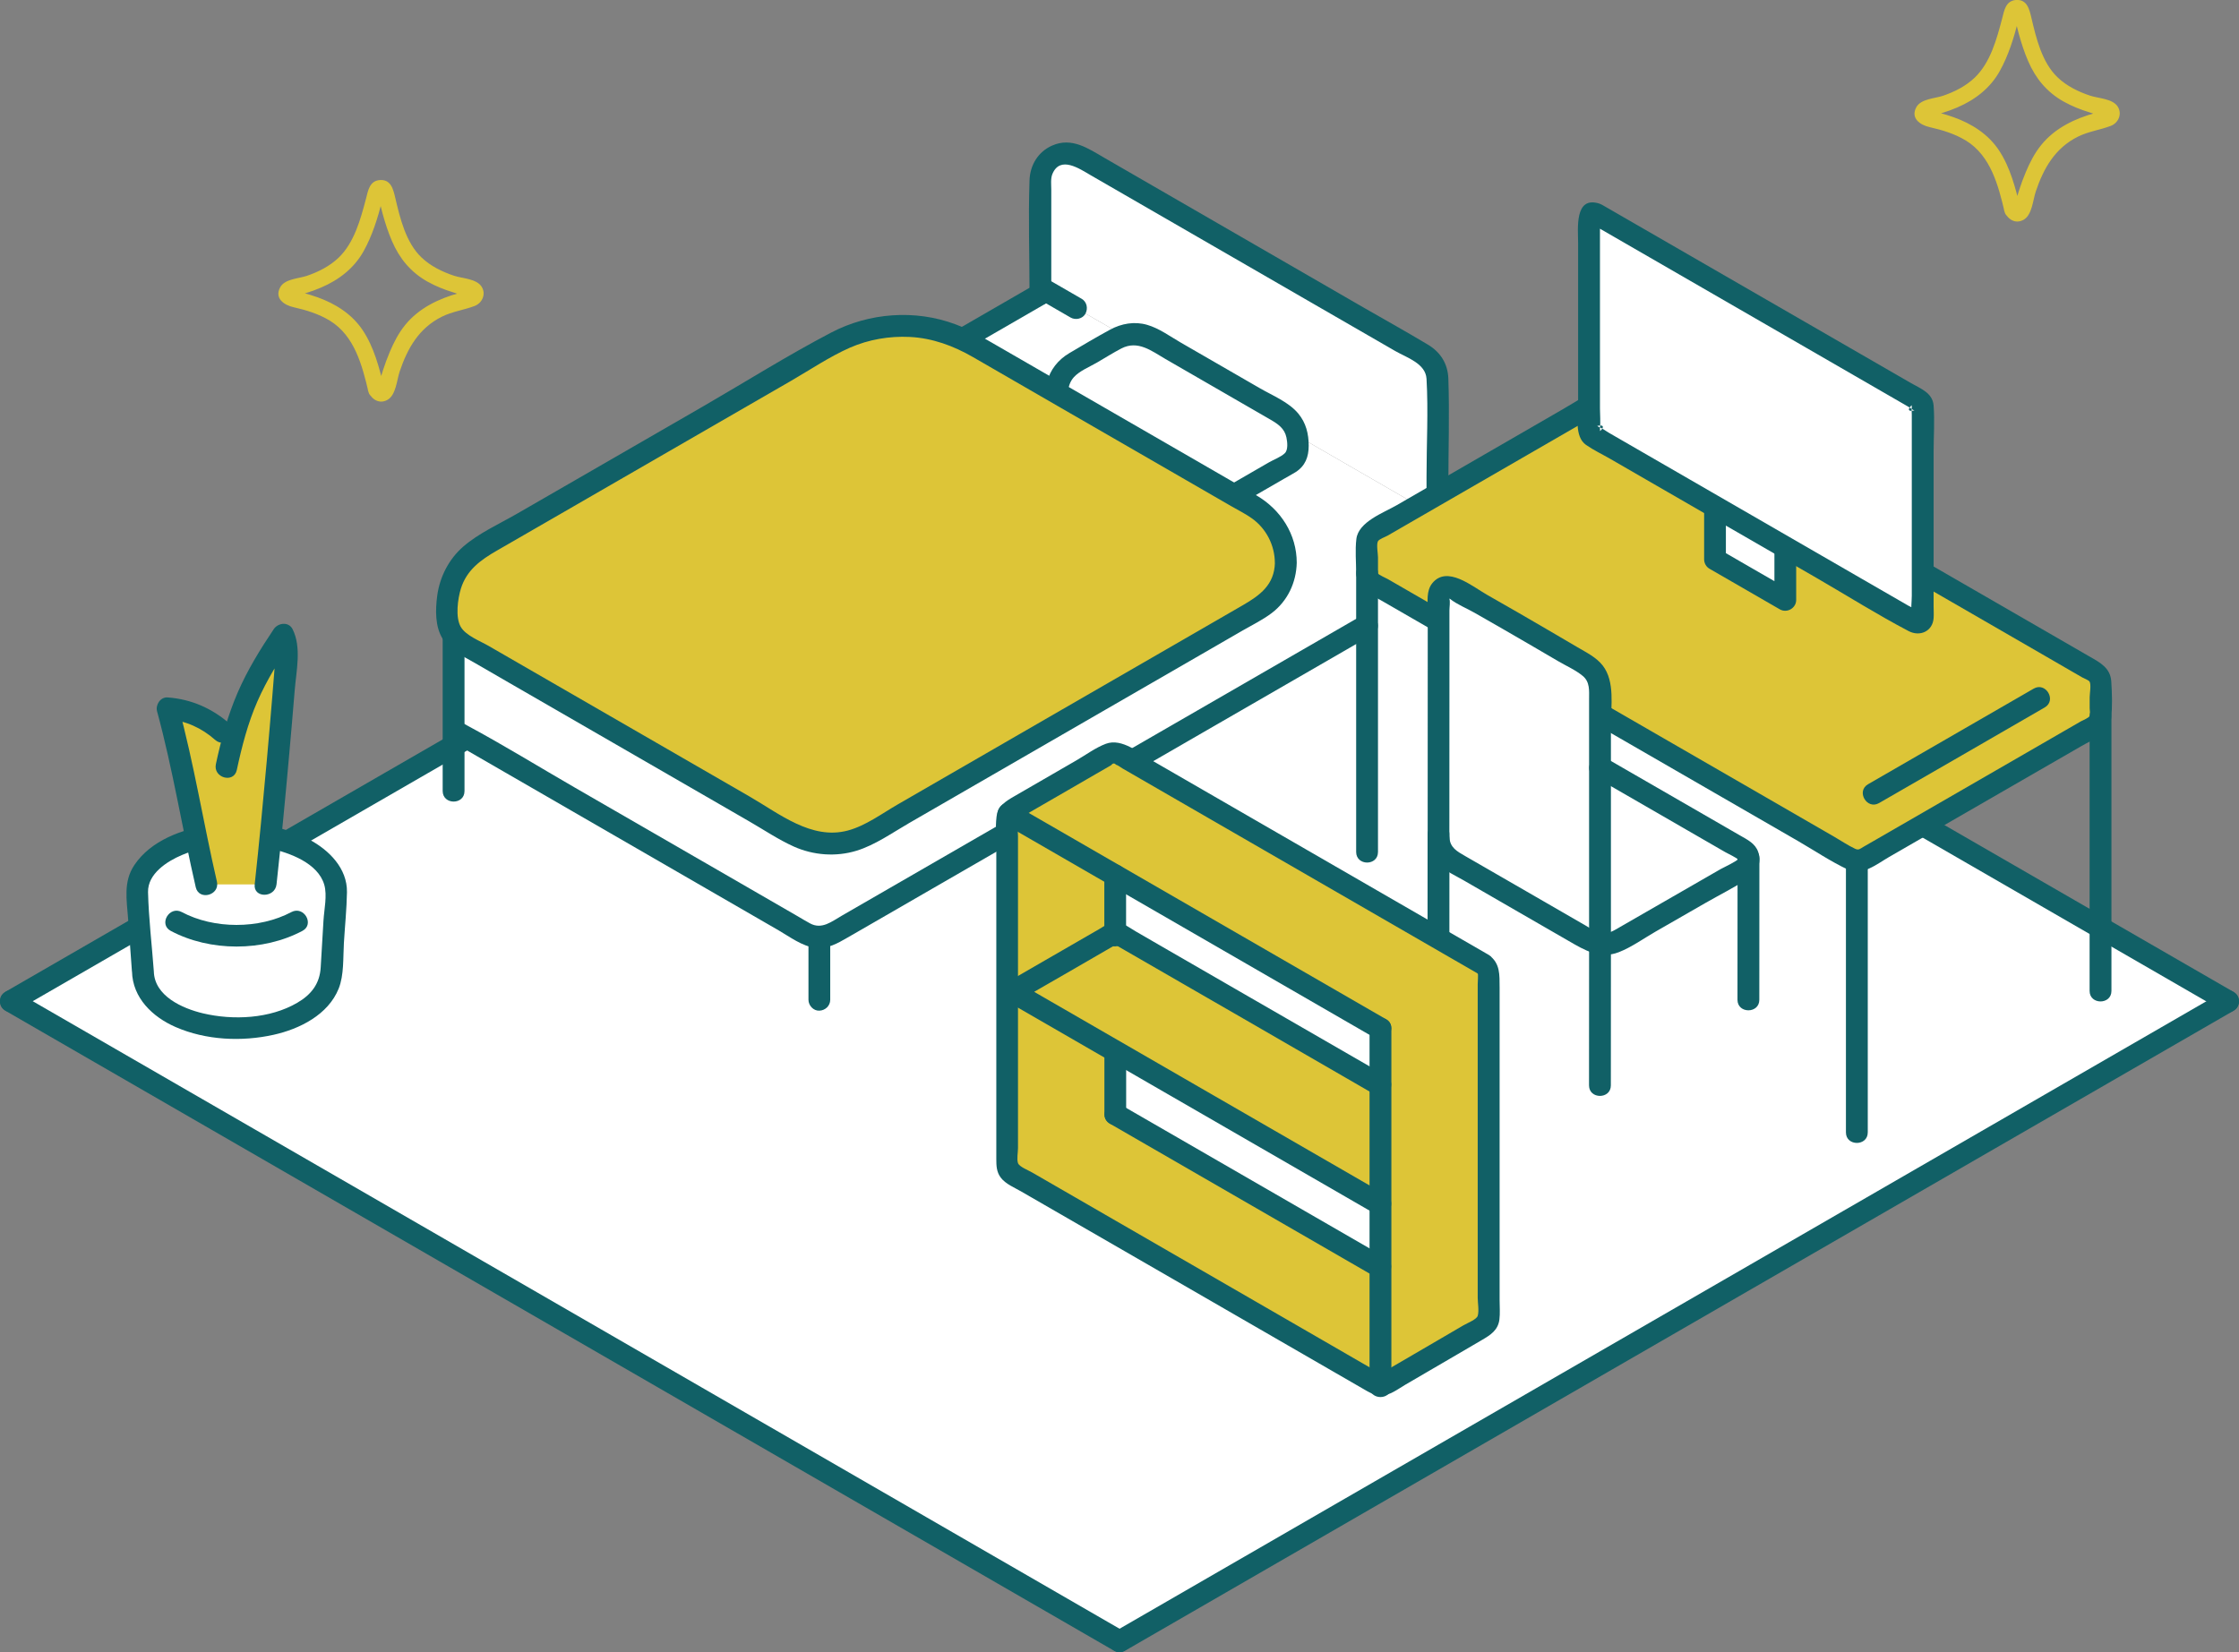
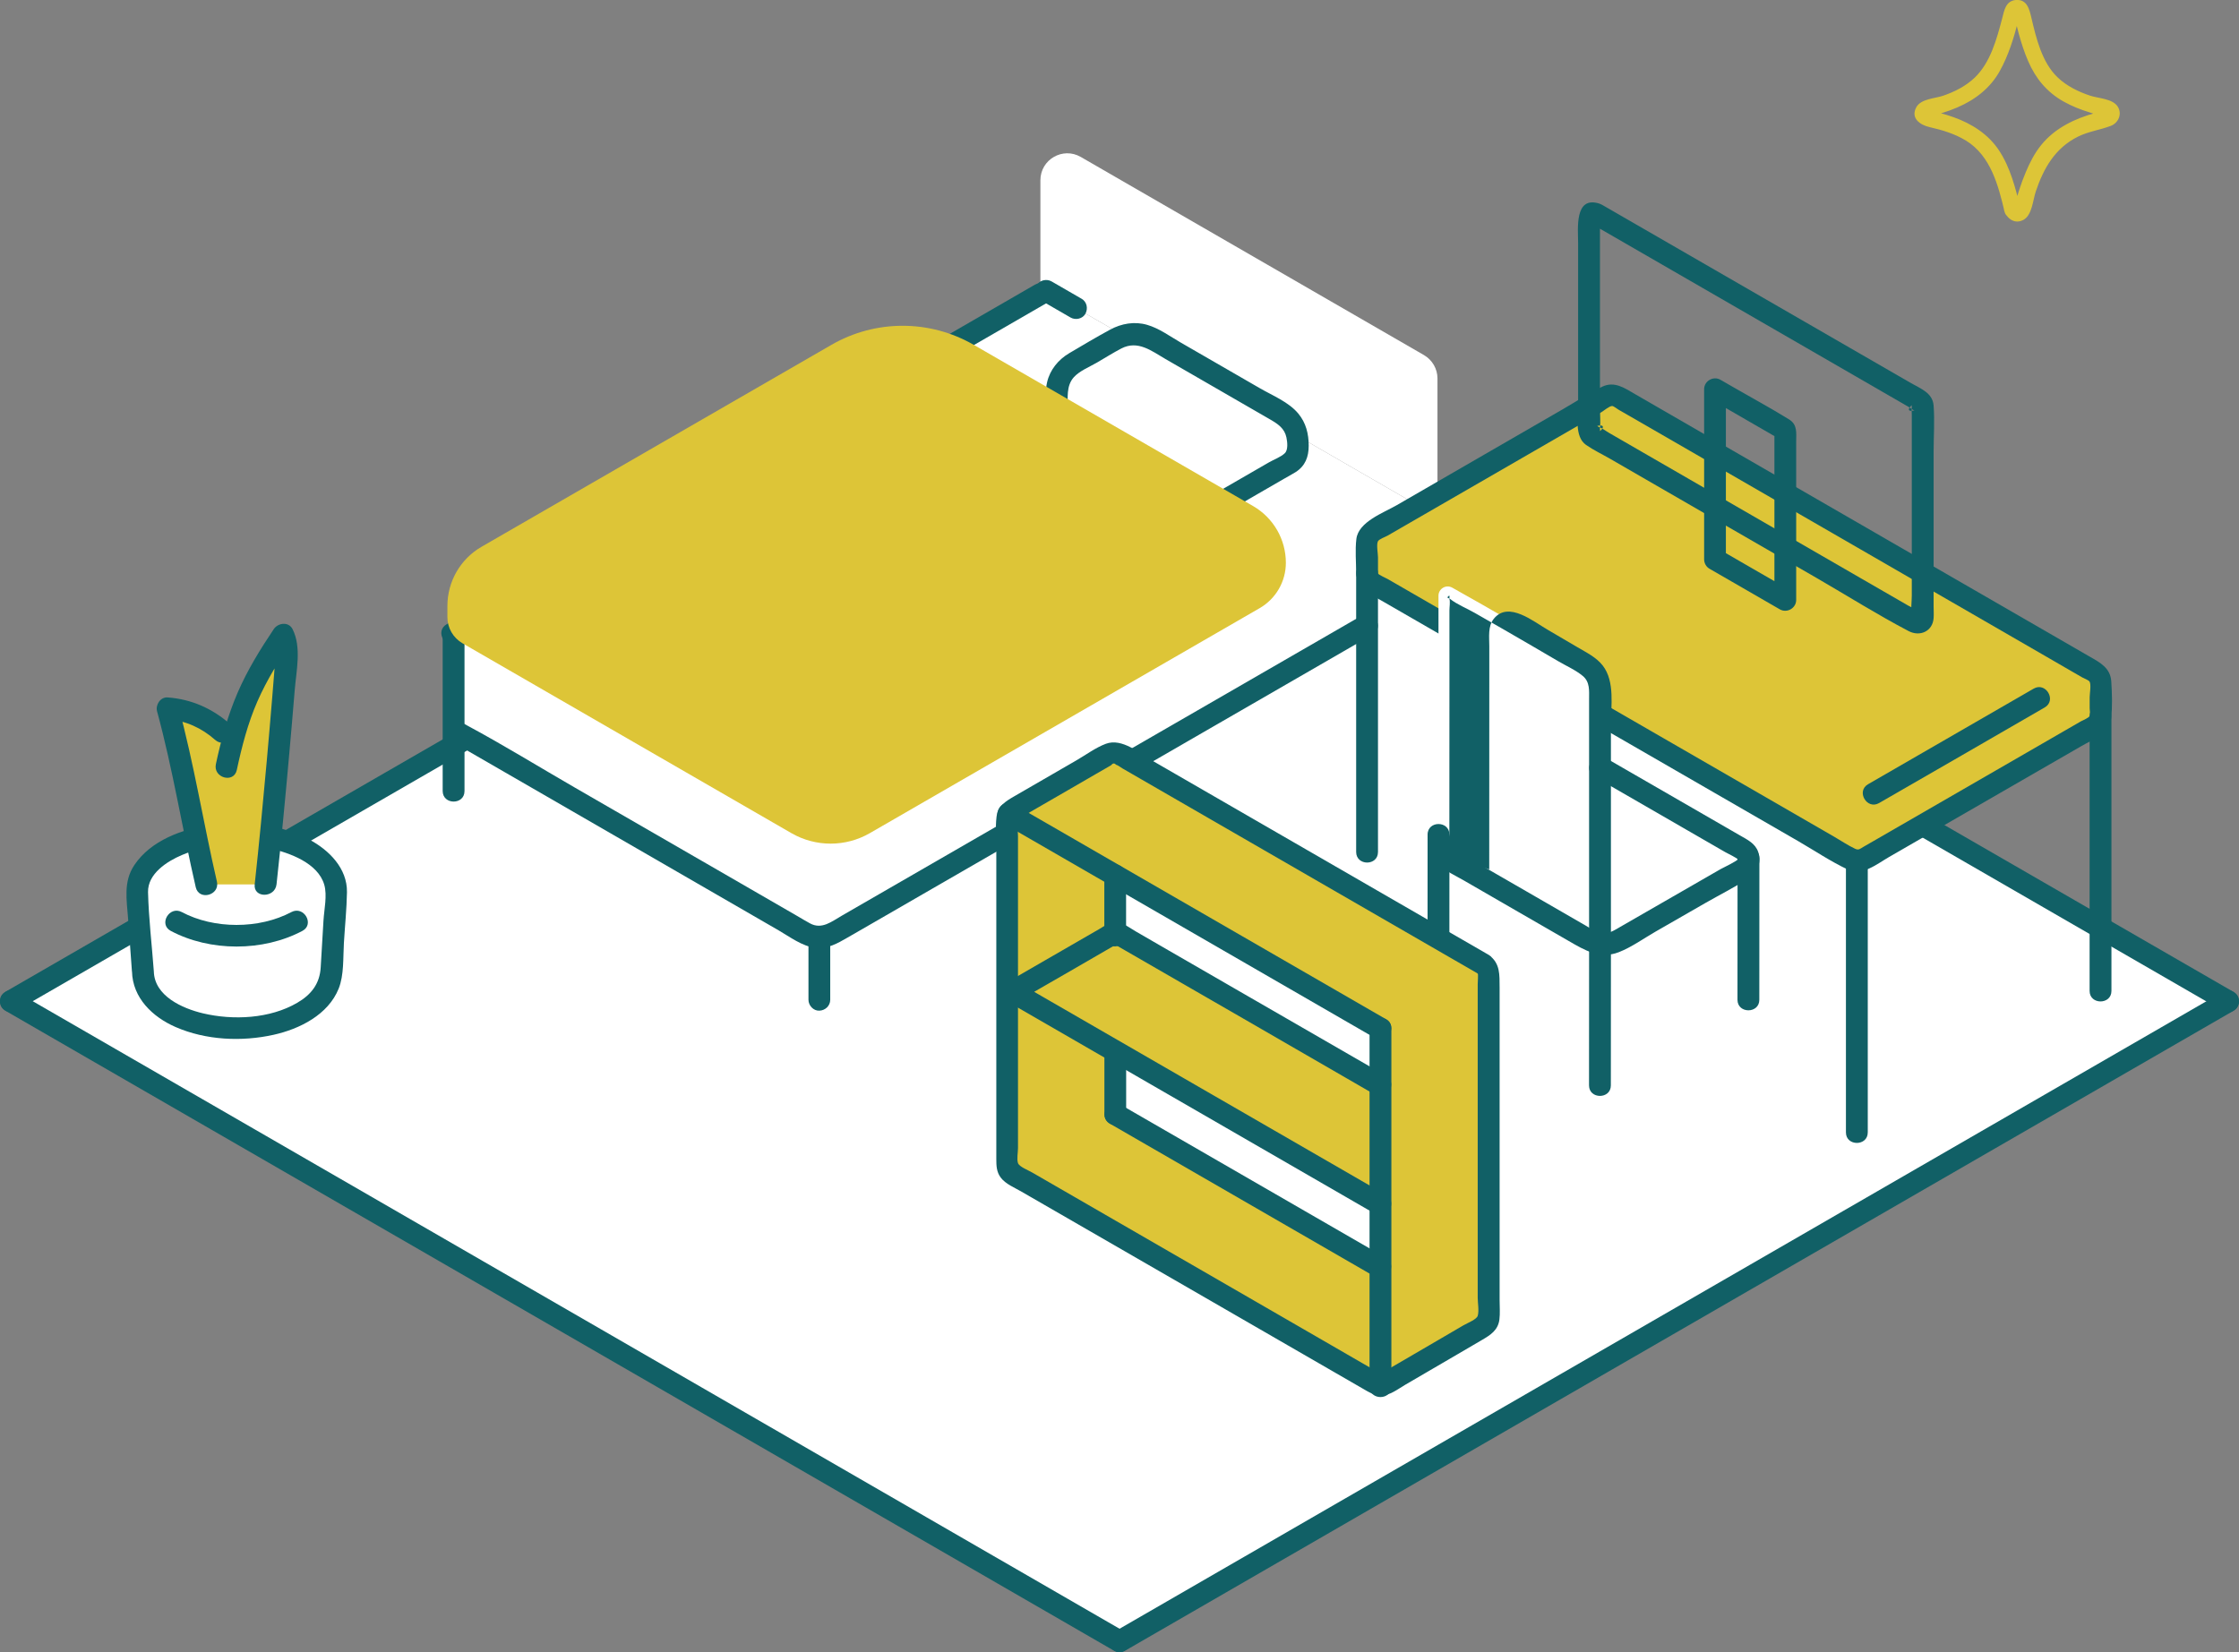
<svg xmlns="http://www.w3.org/2000/svg" version="1.1" id="レイヤー_1" x="0px" y="0px" viewBox="0 0 312.78 230.88" style="enable-background:new 0 0 312.78 230.88;" xml:space="preserve">
  <rect x="0" y="0" width="312.78" height="230.88" fill="#808080" stroke="none" />
  <style type="text/css">
	.st0{fill:#FFFFFF;}
	.st1{fill:#116066;}
	.st2{fill:#DDC537;}
</style>
  <g>
    <g id="group_00000029736028518728674020000014276272645719469970_">
      <g>
        <path class="st0" d="M311.27,139.91c-47.3-27.31-99.64-57.52-154.89-89.4C101.15,82.39,48.8,112.6,1.51,139.91     c48.34,27.91,108.43,62.6,154.88,89.44C202.85,202.51,263,167.79,311.27,139.91z" />
      </g>
      <path class="st1" d="M157.16,230.66c19.74-11.4,39.49-22.81,59.23-34.21c20.81-12.02,41.62-24.03,62.43-36.05    c11.07-6.39,22.15-12.79,33.22-19.18c1.7-0.98,0.16-3.61-1.54-2.63c-20.17,11.65-40.35,23.3-60.52,34.95    c-20.69,11.95-41.38,23.89-62.07,35.84c-10.76,6.22-21.53,12.43-32.29,18.65C153.92,229.01,155.46,231.64,157.16,230.66    L157.16,230.66z" />
      <path class="st1" d="M155.61,51.83c21.08,12.16,42.16,24.33,63.24,36.5c19.94,11.51,39.88,23.02,59.82,34.53    c10.61,6.12,21.22,12.25,31.83,18.38c1.7,0.98,3.24-1.65,1.54-2.63c-19.19-11.08-38.38-22.16-57.57-33.23    C234,93.55,213.53,81.73,193.06,69.92c-11.97-6.91-23.94-13.81-35.91-20.72C155.45,48.21,153.91,50.84,155.61,51.83L155.61,51.83z    " />
      <path class="st1" d="M0.74,141.22c20.18,11.65,40.37,23.31,60.55,34.96c20.68,11.94,41.37,23.89,62.05,35.83    c10.76,6.21,21.52,12.43,32.28,18.64c1.7,0.98,3.24-1.65,1.54-2.63c-19.74-11.4-39.47-22.8-59.21-34.2    c-20.81-12.02-41.62-24.03-62.42-36.05c-11.08-6.4-22.17-12.8-33.25-19.2C0.58,137.61-0.96,140.24,0.74,141.22L0.74,141.22z" />
      <path class="st1" d="M2.28,141.22c19.19-11.08,38.37-22.15,57.56-33.23c20.47-11.82,40.94-23.63,61.41-35.45    c11.97-6.91,23.94-13.82,35.9-20.72c1.7-0.98,0.17-3.61-1.54-2.63c-21.08,12.17-42.15,24.33-63.23,36.5    C72.44,97.2,52.5,108.71,32.56,120.22c-10.61,6.12-21.22,12.25-31.82,18.37C-0.96,139.57,0.57,142.21,2.28,141.22L2.28,141.22z" />
      <g>
        <path class="st0" d="M146.14,40.63c18.22,10.52,36.44,21.05,54.67,31.57l0-19.32c0-1.34-0.72-2.58-1.88-3.26     c-15.98-9.23-31.97-18.46-47.95-27.69c-2.51-1.45-5.64,0.36-5.64,3.26v15.91L146.14,40.63z" />
      </g>
      <g>
        <path class="st0" d="M63.15,101.89L63.15,101.89V88.54l82.99-47.91c18.22,10.52,36.44,21.05,54.67,31.57c0,3.14,0,6.37,0,9.47     c-21.66,12.51-65.09,37.58-86.34,49.85C97.36,121.64,80.26,111.76,63.15,101.89z" />
      </g>
-       <path class="st1" d="M146.86,41.09c0-4.86,0-9.73,0-14.59c0-0.68-0.11-1.53,0.15-2.17c1.08-2.64,3.81-0.74,5.35,0.15    c5.62,3.24,11.23,6.49,16.85,9.73c5.76,3.33,11.52,6.65,17.28,9.98c2.81,1.62,5.62,3.24,8.42,4.86c1.62,0.93,4.24,1.73,4.37,3.88    c0.26,4.54,0,9.16,0,13.7c0,5.01,0,10.01,0,15.02c0,1.96,3.05,1.96,3.05,0c0-4.59,0-9.18,0-13.77c0-4.97,0.17-9.98,0-14.95    c-0.07-2.08-1.07-3.7-2.85-4.77c-2.92-1.75-5.9-3.41-8.86-5.11c-6.05-3.49-12.1-6.99-18.14-10.48    c-6.05-3.49-12.1-6.98-18.14-10.48c-2.34-1.35-4.6-2.96-7.36-1.75c-1.96,0.86-3.09,2.74-3.16,4.85c-0.18,5.28,0,10.6,0,15.89    C143.81,43.05,146.86,43.06,146.86,41.09L146.86,41.09z" />
      <path class="st1" d="M144.57,39.78c-10.31,5.95-20.62,11.91-30.93,17.86c-11.73,6.77-23.46,13.55-35.2,20.32    c-5.35,3.09-10.7,6.18-16.05,9.27c-1.7,0.98-0.17,3.61,1.54,2.63C74.23,83.9,84.54,77.95,94.85,72    c11.73-6.77,23.46-13.55,35.2-20.32c5.35-3.09,10.7-6.18,16.05-9.27C147.8,41.43,146.27,38.79,144.57,39.78L144.57,39.78z" />
      <path class="st1" d="M145.37,41.95c1.4,0.81,2.8,1.61,4.19,2.42c0.69,0.4,1.7,0.18,2.08-0.55c0.38-0.73,0.19-1.66-0.55-2.08    c-1.4-0.81-2.8-1.61-4.19-2.42c-0.69-0.4-1.7-0.18-2.08,0.55C144.44,40.59,144.63,41.52,145.37,41.95L145.37,41.95z" />
      <g>
        <path class="st0" d="M180.27,58.49c-7.52-4.34-17.41-10.05-20.77-11.99c-0.64-0.37-1.43-0.37-2.08,0l-8.72,5.04     c-0.65,0.38-1.05,1.07-1.05,1.82v1.53l24.76,14.3l7.84-4.53c0.65-0.38,1.05-1.07,1.05-1.82v-2.54     C181.31,59.54,180.92,58.86,180.27,58.49z" />
      </g>
      <path class="st1" d="M149.17,57.1c0-1.49-0.24-3.16,0.82-4.37c0.8-0.9,2.2-1.46,3.22-2.05c1.14-0.66,2.27-1.38,3.44-1.99    c2.31-1.19,4.21,0.34,6.17,1.48c4.88,2.82,9.77,5.64,14.65,8.46c1.05,0.61,1.98,1.23,2.24,2.5c0.13,0.63,0.26,1.73-0.23,2.2    c-0.56,0.54-1.55,0.89-2.22,1.28c-2.52,1.45-5.03,2.9-7.55,4.36c0.51,0,1.02,0,1.54,0c-7.61-4.4-15.23-8.79-22.84-13.19    c-1.7-0.98-3.24,1.65-1.54,2.63c6.56,3.79,13.12,7.57,19.68,11.36c1.31,0.75,3.24,2.51,4.78,1.78c0.61-0.29,1.2-0.69,1.78-1.03    c2.07-1.2,4.14-2.39,6.21-3.59c0.55-0.32,1.13-0.62,1.67-0.96c1.35-0.86,1.83-2.13,1.83-3.68c0-1.67-0.37-3.2-1.46-4.51    c-1.33-1.6-3.57-2.5-5.34-3.52c-3.69-2.13-7.38-4.26-11.07-6.39c-1.49-0.86-3.03-2-4.7-2.48c-1.76-0.51-3.58-0.19-5.17,0.67    c-1.93,1.05-3.82,2.17-5.71,3.29c-1.52,0.9-2.68,2.3-3.09,4.04c-0.28,1.19-0.18,2.47-0.18,3.68    C146.13,59.06,149.17,59.07,149.17,57.1z" />
      <path class="st1" d="M63.5,103.85c4.31,2.49,8.62,4.97,12.92,7.46c7.85,4.54,15.71,9.07,23.56,13.61c2.94,1.7,5.87,3.39,8.81,5.09    c1.53,0.89,3.28,2.21,5.08,2.42c1.74,0.2,3.1-0.6,4.54-1.43c1.27-0.73,2.53-1.46,3.8-2.19c2.71-1.56,5.41-3.12,8.12-4.69    c6.25-3.61,12.5-7.22,18.75-10.82c12.84-7.41,25.68-14.83,38.52-22.24c1.38-0.8,2.77-1.6,4.15-2.4c1.7-0.98,0.17-3.61-1.54-2.63    c-12.37,7.14-24.74,14.29-37.12,21.43c-11.82,6.82-23.64,13.65-35.46,20.47c-1.45,0.83-2.82,2-4.48,1.09    c-0.61-0.33-1.2-0.69-1.8-1.04c-2.61-1.51-5.21-3.01-7.82-4.52c-7.74-4.47-15.47-8.93-23.21-13.4c-5.01-2.89-9.96-5.95-15.06-8.69    c-0.08-0.04-0.16-0.09-0.24-0.14C63.33,100.23,61.8,102.87,63.5,103.85L63.5,103.85z" />
      <path class="st1" d="M115.98,139.7c0-2.22,0-4.44,0-6.65c0-0.31,0-0.63,0-0.94c0-0.8-0.7-1.56-1.52-1.52    c-0.83,0.04-1.52,0.67-1.52,1.52c0,2.22,0,4.44,0,6.65c0,0.31,0,0.63,0,0.94c0,0.8,0.7,1.56,1.52,1.52    C115.28,141.19,115.98,140.55,115.98,139.7L115.98,139.7z" />
      <path class="st1" d="M64.89,110.53c0-6.29,0-12.59,0-18.88c0-0.89,0-1.78,0-2.67c0-1.96-3.05-1.96-3.05,0c0,6.29,0,12.59,0,18.88    c0,0.89,0,1.78,0,2.67C61.85,112.49,64.89,112.5,64.89,110.53L64.89,110.53z" />
      <g id="_x3C_パス_x3E__00000048468297899183597920000007526776816727832250_">
        <path class="st2" d="M179.63,78.64L179.63,78.64c0-3.27-1.74-6.29-4.58-7.93l-39.01-22.52c-6.16-3.56-13.74-3.56-19.9,0     C99.66,57.7,81.64,68.11,67.27,76.4c-2.96,1.71-4.77,4.86-4.77,8.28v1.55c0,1.51,0.8,2.89,2.1,3.65     c7.89,4.56,31.95,18.44,45.95,26.53c3.4,1.96,7.57,1.96,10.97,0c14.51-8.38,35.3-20.38,54.46-31.44     C178.24,83.66,179.63,81.25,179.63,78.64z" />
      </g>
-       <path class="st1" d="M181.15,78.64c0-3.99-2.24-7.44-5.63-9.42c-1.43-0.83-2.86-1.65-4.29-2.48c-5.8-3.35-11.59-6.69-17.39-10.04    c-5.05-2.91-10.1-5.83-15.14-8.74c-1.7-0.98-3.38-1.96-5.24-2.65c-5.63-2.1-12.04-1.62-17.35,1.16    c-6.08,3.18-11.94,6.87-17.87,10.3c-5.92,3.42-11.84,6.84-17.76,10.25c-2.76,1.59-5.52,3.19-8.29,4.78    c-2.48,1.43-5.3,2.69-7.47,4.57c-2.01,1.74-3.29,4.24-3.64,6.86c-0.26,1.94-0.32,4.32,0.76,6.02c1.04,1.63,2.87,2.44,4.49,3.38    c1.61,0.93,3.23,1.86,4.84,2.8c4.19,2.42,8.37,4.83,12.56,7.25c4.72,2.72,9.43,5.45,14.15,8.17c2.26,1.3,4.51,2.6,6.77,3.91    c2.05,1.18,4.09,2.56,6.25,3.53c2.73,1.22,5.88,1.46,8.75,0.58c2.61-0.8,4.98-2.5,7.34-3.86c5.26-3.04,10.53-6.08,15.79-9.12    c5.84-3.37,11.67-6.74,17.51-10.11c2.96-1.71,5.91-3.41,8.87-5.12c1.47-0.85,2.94-1.7,4.41-2.55c1.37-0.79,2.84-1.5,4.1-2.46    C179.88,83.97,181.08,81.4,181.15,78.64c0.05-1.96-3-1.96-3.05,0c-0.08,3.06-2.05,4.52-4.49,5.93c-2.81,1.62-5.62,3.24-8.43,4.87    c-5.6,3.23-11.21,6.47-16.81,9.7c-5.26,3.04-10.53,6.08-15.79,9.12c-2.38,1.38-4.77,2.75-7.15,4.13c-2.22,1.28-4.51,3-7,3.66    c-5.07,1.35-9.56-2.36-13.71-4.75c-4.37-2.52-8.74-5.05-13.11-7.57c-7.79-4.5-15.58-8.99-23.37-13.49    c-1.2-0.69-3.17-1.43-3.88-2.66c-0.77-1.35-0.41-3.93,0.02-5.32c0.81-2.62,2.77-4.02,5.04-5.33c2.54-1.47,5.09-2.94,7.63-4.4    c11.15-6.44,22.31-12.88,33.46-19.32c2.7-1.56,5.38-3.38,8.24-4.64c2.62-1.14,5.49-1.63,8.34-1.49c3.18,0.16,6.1,1.24,8.84,2.82    c4.12,2.38,8.24,4.76,12.36,7.14c5.81,3.35,11.62,6.71,17.43,10.06c2.08,1.2,4.17,2.41,6.25,3.61c0.97,0.56,2.02,1.08,2.93,1.73    c1.99,1.42,3.19,3.77,3.19,6.21C178.11,80.6,181.15,80.6,181.15,78.64z" />
      <g id="_x3C_パス_x3E__00000144295508520326625070000006968493383152433820_">
        <path class="st2" d="M190.98,80.12v-4.5c0-0.54,0.29-1.05,0.76-1.32l32.71-18.89c0.47-0.27,1.05-0.27,1.52,0     c6.97,4.02,59.73,34.49,66.7,38.52c0.47,0.27,0.76,0.77,0.76,1.32v4.83c0,0.54-0.29,1.04-0.76,1.32     c-4.5,2.6-27.65,15.96-32.42,18.72c-0.47,0.27-1.04,0.27-1.51,0c-6.73-3.88-56.36-32.53-67-38.68     C191.27,81.17,190.98,80.67,190.98,80.12z" />
      </g>
      <path class="st1" d="M257.87,120.32c0,10.64,0,21.27,0,31.91c0,2,0,4,0,6c0,1.96,3.05,1.96,3.05,0c0-10.64,0-21.27,0-31.91    c0-2,0-4,0-6C260.91,118.36,257.87,118.36,257.87,120.32L257.87,120.32z" />
      <path class="st1" d="M291.91,100.09c0,11.16,0,22.33,0,33.49c0,1.63,0,3.25,0,4.88c0,1.96,3.05,1.96,3.05,0    c0-9.85,0-19.69,0-29.54c0-2.94,0-5.89,0-8.83C294.95,98.13,291.91,98.12,291.91,100.09L291.91,100.09z" />
      <path class="st1" d="M262.5,112.21c7.72-4.44,15.43-8.9,23.14-13.36c1.7-0.98,0.16-3.61-1.54-2.63    c-7.71,4.45-15.42,8.91-23.14,13.36C259.26,110.56,260.8,113.19,262.5,112.21L262.5,112.21z" />
      <path class="st1" d="M192.5,80.12c0-0.75,0-1.5,0-2.25c0-0.5-0.25-1.81,0-2.25c0.17-0.3,1.04-0.6,1.33-0.77    c2.93-1.69,5.87-3.39,8.8-5.08c7.02-4.06,14.05-8.11,21.07-12.17c0.33-0.19,1.12-0.87,1.51-0.87c0.21,0,0.7,0.41,0.9,0.52    c0.45,0.26,0.89,0.52,1.34,0.77c2.86,1.65,5.72,3.3,8.58,4.95c8.61,4.97,17.21,9.94,25.82,14.91c7.96,4.6,15.92,9.2,23.89,13.8    c1.27,0.73,2.53,1.46,3.8,2.2c0.46,0.26,0.91,0.53,1.37,0.79c0.22,0.13,0.86,0.35,1,0.58c0.24,0.41,0.01,1.69,0.01,2.17    c0,0.52,0,1.04,0,1.56c0,0.23,0.11,0.86,0,1.06c-0.16,0.3-0.93,0.58-1.24,0.76c-0.75,0.43-1.5,0.86-2.25,1.3    c-8.68,5.01-17.36,10.03-26.05,15.04c-0.68,0.39-1.37,0.79-2.05,1.18c-0.53,0.31-0.68,0.52-1.21,0.26    c-0.98-0.46-1.91-1.1-2.85-1.64c-3.2-1.85-6.4-3.69-9.59-5.54c-9.11-5.26-18.22-10.52-27.32-15.77    c-7.91-4.57-15.82-9.13-23.73-13.7c-0.58-0.34-1.16-0.67-1.75-1.01C193.71,80.82,192.52,80.29,192.5,80.12    c-0.2-1.93-3.25-1.95-3.05,0c0.24,2.24,2.09,2.97,3.81,3.96c1.52,0.88,3.04,1.75,4.56,2.63c4.13,2.39,8.26,4.77,12.39,7.16    c9.74,5.62,19.48,11.24,29.21,16.86c3.93,2.27,7.85,4.53,11.78,6.8c2.28,1.32,4.55,2.85,6.93,3.97c2.02,0.95,4.06-0.77,5.76-1.75    c2.04-1.18,4.08-2.35,6.12-3.53c4.94-2.85,9.88-5.7,14.82-8.55c1.99-1.15,3.98-2.3,5.97-3.44c1.6-0.93,3.86-1.76,4.11-3.83    c0.2-1.65,0.13-3.48,0.03-5.14c-0.11-1.95-1.58-2.68-3.05-3.53c-6.99-4.04-13.98-8.08-20.97-12.11    c-9.33-5.39-18.66-10.78-27.99-16.16c-3.6-2.08-7.2-4.16-10.8-6.24c-1.22-0.71-2.45-1.41-3.67-2.12    c-1.44-0.83-2.88-1.89-4.61-1.08c-1.92,0.91-3.74,2.13-5.58,3.19c-3.94,2.28-7.88,4.55-11.82,6.83    c-3.78,2.19-7.57,4.37-11.35,6.56c-1.82,1.05-5.33,2.31-5.62,4.7c-0.19,1.57-0.03,3.24-0.03,4.82    C189.46,82.08,192.5,82.09,192.5,80.12z" />
      <path class="st1" d="M192.5,119.05c0-9.92,0-19.83,0-29.75c0-3.06,0-6.12,0-9.18c0-1.96-3.05-1.96-3.05,0c0,11.37,0,22.73,0,34.1    c0,1.61,0,3.22,0,4.83C189.46,121.01,192.5,121.02,192.5,119.05L192.5,119.05z" />
      <g id="_x3C_パス_x3E__00000137835163708102534180000017959619197805159554_">
-         <path class="st0" d="M241.28,55.37c-1.01-0.59-1.7-0.98-1.7-0.98v23.78l8.5,4.91c0,0,0.51,0.29,1.32,0.76c0-6.48,0-23.78,0-23.78     S244.1,56.99,241.28,55.37z" />
-       </g>
+         </g>
      <path class="st1" d="M242.05,54.05c-0.57-0.33-1.14-0.66-1.7-0.98c-1-0.58-2.29,0.16-2.29,1.31c0,6.94,0,13.89,0,20.83    c0,0.98,0,1.97,0,2.95c0,0.53,0.29,1.05,0.75,1.31c3.27,1.89,6.55,3.78,9.82,5.67c1,0.58,2.29-0.16,2.29-1.31    c0-5.21,0-10.42,0-15.63c0-2.17,0-4.34,0-6.51c0-1.25,0.2-2.36-1.03-3.11C247.33,57,244.66,55.56,242.05,54.05    c-1.7-0.98-3.24,1.65-1.54,2.63c2.71,1.56,5.41,3.12,8.12,4.69c-0.25-0.44-0.5-0.88-0.75-1.31c0,7.93,0,15.86,0,23.78    c0.76-0.44,1.53-0.88,2.29-1.31c-3.27-1.89-6.55-3.78-9.82-5.67c0.25,0.44,0.5,0.88,0.75,1.31c0-6.94,0-13.89,0-20.83    c0-0.98,0-1.97,0-2.95c-0.76,0.44-1.53,0.88-2.29,1.31c0.57,0.33,1.14,0.66,1.7,0.98C242.22,57.66,243.75,55.03,242.05,54.05z" />
      <g id="_x3C_パス_x3E__00000011727833744303653190000015522349550442521268_">
-         <path class="st0" d="M223.01,29.92l45.23,26.11c0.21,0.12,0.35,0.35,0.35,0.6v29.73c0,0.53-0.58,0.87-1.04,0.6l-45.23-26.11     c-0.21-0.12-0.35-0.35-0.35-0.6V30.52C221.97,29.98,222.55,29.65,223.01,29.92z" />
-       </g>
+         </g>
      <path class="st1" d="M222.25,31.23c10.02,5.78,20.03,11.57,30.05,17.35c4.77,2.75,9.53,5.5,14.3,8.26    c0.13,0.07,0.71,0.54,0.87,0.5c-1.65,0.38-0.22-1-0.4-0.64c-0.03,0.06,0.01,0.19,0,0.25c-0.04,0.33,0,0.69,0,1.02    c0,2.99,0,5.98,0,8.97c0,3.88,0,7.75,0,11.63c0,1.55,0,3.11,0,4.66c0,0.85-0.16,1.9,0,2.74c0.09,0.49-0.34,0.57,0.63,0.02    c1.1-0.63,0.68-0.19,0.4-0.49c-0.34-0.37-1.08-0.62-1.51-0.87c-2.14-1.23-4.28-2.47-6.41-3.7c-11.78-6.8-23.56-13.6-35.34-20.41    c-0.48-0.27-0.99-0.69-1.51-0.87c-0.04-0.01-0.18-0.14-0.22-0.13c1.65-0.37,0.22,1,0.4,0.64c0.04-0.07-0.01-0.23,0-0.31    c0.1-0.89,0-1.85,0-2.74c0-1.55,0-3.11,0-4.66c0-6.85,0-13.7,0-20.54c0-0.33,0.04-0.69,0-1.02c-0.01-0.08,0.03-0.21,0-0.28    c-0.01-0.02,0.01-0.05,0-0.07c0,0,0-0.01,0-0.01c0-0.42-0.29-0.14-0.89,0.86c1.87,0.6,2.67-2.34,0.81-2.94    c-3.53-1.13-2.97,3.56-2.97,5.52c0,3.68,0,7.36,0,11.04c0,3.76,0,7.52,0,11.27c0,1.76-0.56,4.73,1.11,5.89    c1.07,0.74,2.29,1.32,3.42,1.97c2.66,1.54,5.32,3.07,7.98,4.61c6.95,4.01,13.91,8.03,20.86,12.04c4.25,2.46,8.45,5.11,12.8,7.39    c1.56,0.82,3.36,0.05,3.49-1.82c0.04-0.52,0-1.06,0-1.58c0-3.24,0-6.47,0-9.71c0-3.99,0-7.97,0-11.96c0-2.13,0.16-4.32,0-6.44    c-0.13-1.76-1.79-2.36-3.12-3.12c-2.33-1.35-4.67-2.7-7-4.04c-11.82-6.82-23.64-13.65-35.46-20.47c-0.25-0.14-0.5-0.29-0.75-0.43    C222.08,27.62,220.55,30.25,222.25,31.23z" />
      <g>
        <path class="st0" d="M200.94,116.52c0-5.08,0-13.74,0.01-21.58c0-5.15,0-9.62,0-11.7c0-0.98,1.05-1.61,1.92-1.13     c4.65,2.59,13.75,7.86,18.72,10.84c1.18,0.71,1.91,1.97,1.91,3.35c0,2.08,0,5.79,0,10.9c8.79,5.07,16.37,9.45,20,11.54     c0.59,0.34,0.84,0.97,0.75,1.56c-0.07,0.43-0.32,0.83-0.74,1.07c-4.55,2.61-14.54,8.35-17.47,10.05c-1.08,0.63-2.86,0.62-3.94,0     c-4.16-2.4-13.76-7.95-19.21-11.09c-1.21-0.7-1.94-1.97-1.94-3.37" />
      </g>
      <path class="st1" d="M242.73,119.94c0,6.59-0.01,13.17-0.01,19.76c0,1.96,3.05,1.96,3.05,0c0-6.59,0.01-13.17,0.01-19.76    C245.78,117.98,242.73,117.98,242.73,119.94L242.73,119.94z" />
      <path class="st1" d="M221.99,131.9c0,6.59-0.01,13.17-0.01,19.76c0,1.96,3.05,1.96,3.05,0c0-6.59,0.01-13.17,0.01-19.76    C225.03,129.94,221.99,129.94,221.99,131.9L221.99,131.9z" />
      <path class="st1" d="M199.43,116.61c0,7.35-0.01,14.7-0.01,22.04c0,1.96,3.05,1.96,3.05,0c0-7.35,0.01-14.7,0.01-22.04    C202.47,114.65,199.43,114.65,199.43,116.61L199.43,116.61z" />
-       <path class="st1" d="M202.47,116.52c0-6.89,0-13.78,0.01-20.67c0-3.52,0-7.03,0-10.55c0-0.48,0.13-1.16,0-1.62    c0-0.07,0-0.15,0-0.22c0.06-0.3-0.04-0.3-0.3,0.01c0.03,0.06,0.38,0.21,0.38,0.21c0.99,0.79,2.35,1.32,3.44,1.95    c2.66,1.51,5.3,3.04,7.95,4.58c1.24,0.72,2.47,1.44,3.71,2.17c1.12,0.66,2.47,1.25,3.46,2.08c1,0.84,0.87,2.05,0.87,3.22    c0,1.28,0,2.56,0,3.84c0,3.56,0,7.11,0,10.67c0,6.3,0,12.61,0,18.91c0,1.96,3.05,1.96,3.05,0c0-6.02,0-12.04,0-18.06    c0-3.9,0-7.8,0-11.7c0-2.66,0.59-6.1-1.14-8.34c-0.91-1.17-2.31-1.84-3.56-2.58c-1.34-0.8-2.69-1.59-4.04-2.37    c-2.86-1.67-5.72-3.33-8.6-4.96c-2.03-1.16-5.57-4.14-7.62-1.59c-0.85,1.06-0.63,2.54-0.63,3.81c0,1.79,0,3.58,0,5.37    c0,8.62-0.01,17.24-0.01,25.85C199.42,118.48,202.47,118.49,202.47,116.52L202.47,116.52z" />
+       <path class="st1" d="M202.47,116.52c0-6.89,0-13.78,0.01-20.67c0-3.52,0-7.03,0-10.55c0-0.48,0.13-1.16,0-1.62    c0-0.07,0-0.15,0-0.22c0.06-0.3-0.04-0.3-0.3,0.01c0.03,0.06,0.38,0.21,0.38,0.21c0.99,0.79,2.35,1.32,3.44,1.95    c2.66,1.51,5.3,3.04,7.95,4.58c1.24,0.72,2.47,1.44,3.71,2.17c1.12,0.66,2.47,1.25,3.46,2.08c1,0.84,0.87,2.05,0.87,3.22    c0,1.28,0,2.56,0,3.84c0,3.56,0,7.11,0,10.67c0,6.3,0,12.61,0,18.91c0,1.96,3.05,1.96,3.05,0c0-6.02,0-12.04,0-18.06    c0-3.9,0-7.8,0-11.7c0-2.66,0.59-6.1-1.14-8.34c-0.91-1.17-2.31-1.84-3.56-2.58c-1.34-0.8-2.69-1.59-4.04-2.37    c-2.03-1.16-5.57-4.14-7.62-1.59c-0.85,1.06-0.63,2.54-0.63,3.81c0,1.79,0,3.58,0,5.37    c0,8.62-0.01,17.24-0.01,25.85C199.42,118.48,202.47,118.49,202.47,116.52L202.47,116.52z" />
      <path class="st1" d="M199.43,116.97c0.06,1.43,0.54,2.79,1.57,3.82c0.97,0.97,2.35,1.57,3.52,2.25c2.51,1.45,5.02,2.9,7.53,4.35    c2.36,1.36,4.73,2.73,7.09,4.09c2.21,1.28,4.38,2.6,7.02,1.56c1.78-0.7,3.47-1.92,5.12-2.87c2.3-1.33,4.61-2.65,6.91-3.97    c2.02-1.16,4.15-2.22,6.1-3.5c1.23-0.81,1.82-2.24,1.32-3.67c-0.41-1.18-1.5-1.7-2.51-2.28c-6.27-3.62-12.55-7.24-18.82-10.86    c-1.7-0.98-3.24,1.65-1.54,2.63c5.18,2.99,10.36,5.98,15.54,8.97c0.91,0.52,1.81,1.05,2.72,1.57c0.25,0.14,1.75,0.88,1.75,1.01    c0.01,0.2-2.18,1.25-2.37,1.36c-0.95,0.55-1.9,1.09-2.85,1.64c-3.72,2.14-7.45,4.28-11.17,6.43c-0.68,0.39-1.3,0.83-2.1,0.88    c-1.06,0.07-1.86-0.53-2.73-1.04c-1.95-1.13-3.9-2.25-5.85-3.38c-2.51-1.45-5.01-2.9-7.52-4.34c-1.16-0.67-2.31-1.33-3.47-2    c-1.14-0.66-2.14-1.18-2.21-2.64C202.39,115.02,199.34,115.01,199.43,116.97L199.43,116.97z" />
      <g id="_x3C_パス_x3E__00000024712235179899150310000017606513044703777708_">
        <path class="st0" d="M19.97,135.73l-0.82-11.18c0-4.43,6.22-8.03,13.9-8.03c7.68,0,13.9,3.59,13.9,8.03L46.3,135.6     c0,4.43-5.56,8.03-13.24,8.03C25.38,143.62,19.97,140.16,19.97,135.73z" />
      </g>
      <path class="st1" d="M21.49,135.73c-0.27-3.68-0.72-7.39-0.81-11.07c-0.06-2.58,2.67-4.32,4.76-5.2    c3.78-1.59,8.27-1.82,12.25-0.92c2.75,0.62,6.73,2.04,7.61,5.09c0.43,1.5-0.02,3.45-0.11,4.98c-0.13,2.19-0.27,4.37-0.39,6.56    c-0.13,2.27-1.31,3.81-3.28,4.95c-3.82,2.23-8.94,2.47-13.17,1.47C25.49,140.91,21.57,139.18,21.49,135.73    c-0.04-1.96-3.09-1.96-3.05,0c0.08,3.71,2.88,6.38,6.1,7.78c4.22,1.84,9.22,2.07,13.68,1.08c3.64-0.81,7.62-2.8,9.09-6.45    c0.76-1.9,0.61-4.34,0.73-6.36c0.14-2.36,0.39-4.75,0.43-7.12c0.05-3.32-2.5-5.88-5.25-7.34c-4.19-2.23-9.23-2.71-13.88-2.04    c-3.91,0.57-8.28,2.17-10.57,5.59c-1.56,2.32-1.07,4.85-0.88,7.45c0.18,2.47,0.36,4.94,0.54,7.41    C18.59,137.67,21.63,137.69,21.49,135.73z" />
      <g>
        <path class="st2" d="M28.84,123.58c-1.49-6.44-3.51-17.71-5.41-24.61c3.41,0.19,6.66,1.86,9.02,4.71     c1.52-5.79,3.44-9.53,7.1-14.98c0.58,1,0.51,2.4,0.41,3.68c-0.71,9.17-1.86,22.04-2.86,31.2" />
      </g>
      <path class="st1" d="M33.08,107.59c0.7-3.26,1.54-6.53,2.88-9.59c1.32-3.01,3.07-5.81,4.9-8.54c-0.88,0-1.75,0-2.63,0    c0.58,1.15,0.22,2.76,0.12,3.99c-0.1,1.33-0.21,2.66-0.32,3.98c-0.24,2.95-0.5,5.9-0.76,8.85c-0.52,5.77-1.06,11.53-1.69,17.29    c-0.21,1.95,2.83,1.93,3.05,0c0.66-6.04,1.23-12.09,1.77-18.14c0.27-2.99,0.52-5.99,0.77-8.99c0.22-2.73,0.98-5.98-0.3-8.53    c-0.55-1.09-2.04-0.89-2.63,0c-1.89,2.82-3.68,5.72-5.03,8.84c-1.39,3.22-2.32,6.58-3.05,10.01    C29.74,108.69,32.67,109.51,33.08,107.59L33.08,107.59z" />
      <path class="st1" d="M40.71,127.44c-4.51,2.4-10.82,2.4-15.32,0c-1.73-0.92-3.27,1.71-1.54,2.63c5.49,2.92,12.9,2.92,18.4,0    C43.98,129.15,42.45,126.52,40.71,127.44L40.71,127.44z" />
      <path class="st1" d="M30.3,123.18c-1.89-8.18-3.2-16.5-5.41-24.61c-0.49,0.64-0.98,1.29-1.47,1.93c2.49,0.18,4.78,1.23,6.63,2.88    c1.46,1.3,3.62-0.85,2.15-2.15c-2.49-2.22-5.45-3.54-8.79-3.78c-1-0.07-1.71,1.03-1.47,1.93c2.21,8.11,3.52,16.43,5.41,24.61    C27.81,125.89,30.75,125.09,30.3,123.18L30.3,123.18z" />
      <g>
        <path class="st2" d="M207.21,134.75c-8.15-4.71-33.44-19.31-50.83-29.35c-0.46-0.27-1.03-0.26-1.5,0.01     c-4.58,2.64-8.96,5.18-13.44,7.76c-0.46,0.27-0.75,0.76-0.75,1.29c0,10.4,0,37.94,0,48.28c0,0.54,0.28,1.02,0.74,1.29     c16.78,9.68,42.09,24.29,50.69,29.26c0.47,0.27,1.03,0.27,1.5-0.01c3.84-2.24,9.44-5.51,13.59-7.93     c0.46-0.27,0.74-0.75,0.74-1.29c0-5.65,0-37.67,0-48.03C207.95,135.5,207.67,135.02,207.21,134.75z" />
      </g>
      <path class="st0" d="M155.99,147.01c12.46,7.19,24.38,14.08,36.85,21.27c0,3.12,0,6.08,0,8.79c-11.44-6.6-26.88-15.52-37.03-21.38    c0-3.4,0-6.81,0-8.35L155.99,147.01z" />
      <path class="st0" d="M192.84,143.72c0,2.65,0,5.3,0,7.92c-11.46-6.61-26.11-15.07-36.3-20.95c-0.24-0.14-0.48-0.28-0.71-0.42    c-0.01,0.01-0.02,0.01-0.03,0.01c0-3.76,0-6.77,0-7.95C168.3,129.56,180.28,136.48,192.84,143.72z" />
      <path class="st1" d="M207.98,133.43c-15.62-9.02-31.24-18.04-46.86-27.06c-1.89-1.09-4.37-3.3-6.64-2.44    c-1.45,0.54-2.84,1.59-4.19,2.36c-1.53,0.89-3.07,1.77-4.6,2.66c-1.32,0.76-2.64,1.53-3.96,2.29c-1.23,0.71-2.33,1.37-2.52,2.9    c-0.18,1.51-0.03,3.12-0.03,4.63c0,8.65,0,17.31,0,25.96c0,4.14,0,8.27,0,12.41c0,1.61,0,3.21,0,4.82c0,0.93,0.03,1.79,0.61,2.57    c0.68,0.92,1.96,1.42,2.93,1.99c8.84,5.1,17.69,10.21,26.53,15.31c7.06,4.08,14.12,8.15,21.18,12.23    c0.77,0.44,1.53,0.95,2.46,0.95c1.24,0,2.38-0.91,3.4-1.51c2.46-1.43,4.91-2.87,7.37-4.3c1.12-0.65,2.23-1.3,3.35-1.96    c1.2-0.7,2.26-1.37,2.45-2.86c0.11-0.88,0.03-1.81,0.03-2.7c0-14.56,0-29.11,0-43.67C209.47,136.21,209.61,134.62,207.98,133.43    c-1.59-1.15-3.11,1.49-1.54,2.63c0.08,0.06-0.01,1.23-0.01,1.46c0,0.68,0,1.36,0,2.04c0,1.54,0,3.07,0,4.61c0,3.75,0,7.49,0,11.24    c0,7.39,0,14.78,0,22.16c0,1.25,0,2.51,0,3.76c0,0.72,0.21,1.84,0,2.53c-0.16,0.51-1.43,1-2,1.33c-1.2,0.7-2.41,1.41-3.61,2.11    c-2.25,1.31-4.49,2.62-6.74,3.93c-0.36,0.21-0.98,0.7-1.34,0.64c-0.22-0.04-0.52-0.3-0.71-0.41c-0.6-0.34-1.19-0.69-1.79-1.03    c-1.42-0.82-2.85-1.64-4.27-2.47c-3.54-2.04-7.07-4.08-10.61-6.13c-8.42-4.86-16.83-9.72-25.25-14.58    c-1.96-1.13-3.91-2.26-5.87-3.39c-0.58-0.34-1.86-0.83-2.03-1.34c-0.19-0.56,0-1.49,0-2.08c0-3.5,0-7,0-10.5    c0-8.5,0-16.99,0-25.49c0-1.77,0-3.55,0-5.32c0-0.77,0-1.54,0-2.3c0-0.63-0.16-1.51,0-2.11c0.12-0.46,0.3-0.44,0.83-0.75    c0.63-0.36,1.25-0.72,1.88-1.09c1.39-0.8,2.78-1.61,4.17-2.41c1.33-0.77,2.66-1.54,3.99-2.31c0.57-0.33,1.13-0.66,1.7-0.98    c0.14-0.08,0.29-0.16,0.43-0.25c0.24-0.3,0.46-0.33,0.69-0.08c0.3,0.08,0.64,0.37,0.9,0.52c15.48,8.94,30.95,17.87,46.43,26.81    c1.07,0.62,2.14,1.23,3.21,1.85C208.14,137.05,209.68,134.42,207.98,133.43z" />
      <path class="st1" d="M154.27,122.33c0,2.8,0,5.59,0,8.39c0,0.8,0.7,1.56,1.52,1.52c0.83-0.04,1.52-0.67,1.52-1.52    c0-2.8,0-5.59,0-8.39c0-0.8-0.7-1.56-1.52-1.52C154.97,120.85,154.27,121.48,154.27,122.33L154.27,122.33z" />
      <path class="st1" d="M155.03,157c12.34,7.13,24.69,14.26,37.03,21.38c1.7,0.98,3.24-1.65,1.54-2.63    c-12.35-7.13-24.69-14.25-37.03-21.38C154.87,153.39,153.34,156.02,155.03,157L155.03,157z" />
      <path class="st1" d="M154.28,147.33c0,2.78,0,5.57,0,8.35c0,0.8,0.7,1.56,1.52,1.52c0.83-0.04,1.52-0.67,1.52-1.52    c0-2.78,0-5.57,0-8.35c0-0.8-0.7-1.56-1.52-1.52C154.98,145.84,154.28,146.47,154.28,147.33L154.28,147.33z" />
      <path class="st1" d="M191.32,143.7c0,15.54,0,31.08,0,46.62c0,1.14,0,2.28,0,3.42c0,1.96,3.05,1.96,3.05,0    c0-11.22,0-22.44,0-33.66c0-5.46,0-10.92,0-16.38C194.36,141.74,191.32,141.74,191.32,143.7L191.32,143.7z" />
      <path class="st1" d="M140.06,115c17.34,10.01,34.67,20.03,52.02,30.04c1.7,0.98,3.24-1.65,1.54-2.63    c-17.34-10.01-34.68-20.02-52.02-30.04C139.9,111.39,138.36,114.02,140.06,115L140.06,115z" />
      <path class="st1" d="M193.61,150.32c-6.77-3.91-13.54-7.81-20.31-11.72c-3.35-1.93-6.7-3.87-10.05-5.8    c-1.52-0.88-3.04-1.76-4.56-2.64c-0.68-0.39-1.37-0.89-2.09-1.21c-1.14-0.5-2.04,0.29-3.01,0.85c-4.31,2.49-8.62,4.99-12.94,7.47    c-0.99,0.57-0.99,2.06,0,2.63c17.14,9.9,34.28,19.8,51.42,29.69c1.7,0.98,3.24-1.65,1.54-2.63    c-17.14-9.89-34.28-19.79-51.42-29.69c0,0.88,0,1.75,0,2.63c4.81-2.76,9.61-5.54,14.41-8.32c-0.51,0-1.02,0-1.54,0    c12.35,7.1,24.67,14.25,37.01,21.37C193.77,153.94,195.31,151.3,193.61,150.32L193.61,150.32z" />
    </g>
-     <path class="st2" d="M51.47,54.75c0.44,1.06,1.51,1.75,2.64,1.13c1.21-0.66,1.32-2.77,1.72-3.96c1.1-3.27,2.7-6.07,5.88-7.66   c1.48-0.74,3.08-0.93,4.6-1.51c1.07-0.41,1.63-1.68,0.96-2.71c-0.72-1.1-2.69-1.13-3.84-1.51c-1.65-0.55-3.27-1.34-4.54-2.55   c-2.2-2.09-3-5.48-3.67-8.33c-0.28-1.2-0.61-2.61-2.16-2.49c-1.43,0.11-1.64,1.46-1.93,2.6c-0.75,2.84-1.63,6.14-3.82,8.24   c-1.24,1.19-2.82,1.99-4.43,2.54c-1.14,0.39-3.08,0.42-3.73,1.59c-0.86,1.56,0.55,2.51,1.87,2.8c1.77,0.4,3.53,0.94,5.08,1.89   C49.54,46.94,50.59,51.05,51.47,54.75c0.33,1.41,2.51,0.81,2.18-0.6c-0.65-2.74-1.4-5.64-2.98-8.01c-1.51-2.26-3.8-3.7-6.31-4.6   c-0.66-0.24-1.33-0.44-2.01-0.61c-0.24-0.06-0.49-0.12-0.73-0.17c-0.12-0.03-0.24-0.05-0.36-0.08c-0.51-0.23-0.63,0.02-0.37,0.75   c0.17,0.13,1.64-0.41,1.85-0.48c0.72-0.22,1.42-0.47,2.11-0.77c2.49-1.06,4.62-2.7,5.95-5.09c1.22-2.19,1.97-4.64,2.59-7.06   c0.03-0.11,0.05-0.21,0.08-0.32c0.22-0.43-0.01-0.63-0.68-0.6c-0.06,0.07,0.15,0.68,0.18,0.8c0.15,0.64,0.3,1.28,0.47,1.91   c0.36,1.32,0.78,2.62,1.32,3.87c1.05,2.44,2.62,4.34,4.94,5.65c1.16,0.65,2.41,1.15,3.68,1.53c0.47,0.14,1.35,0.53,1.84,0.48   c0.12,0.03,0.24,0.05,0.36,0.08c0.27-0.73,0.15-0.98-0.35-0.75c-0.3-0.03-0.78,0.19-1.06,0.26c-2.86,0.77-5.67,2.12-7.57,4.47   c-0.93,1.14-1.59,2.44-2.16,3.79c-0.34,0.81-0.65,1.64-0.92,2.48c-0.1,0.32-0.2,0.64-0.3,0.96c-0.07,0.25-0.15,0.51-0.22,0.76   c-0.26,0.46-0.04,0.7,0.64,0.73C53.09,52.83,50.9,53.41,51.47,54.75z" />
    <path class="st2" d="M280.03,29.59c0.44,1.06,1.51,1.75,2.64,1.13c1.21-0.66,1.32-2.77,1.72-3.96c1.1-3.27,2.7-6.07,5.88-7.66   c1.48-0.74,3.08-0.93,4.6-1.51c1.07-0.41,1.63-1.68,0.96-2.71c-0.72-1.1-2.69-1.13-3.84-1.51c-1.65-0.55-3.27-1.34-4.54-2.55   c-2.2-2.09-3-5.48-3.67-8.33c-0.28-1.2-0.61-2.61-2.16-2.49c-1.43,0.11-1.64,1.46-1.93,2.6c-0.75,2.84-1.63,6.14-3.82,8.24   c-1.24,1.19-2.82,1.99-4.43,2.54c-1.14,0.39-3.08,0.42-3.73,1.59c-0.86,1.56,0.55,2.51,1.87,2.8c1.77,0.4,3.53,0.94,5.08,1.89   C278.1,21.79,279.15,25.89,280.03,29.59c0.33,1.41,2.51,0.81,2.18-0.6c-0.65-2.74-1.4-5.64-2.98-8.01c-1.51-2.26-3.8-3.7-6.31-4.6   c-0.66-0.24-1.33-0.44-2.01-0.61c-0.24-0.06-0.49-0.12-0.73-0.17c-0.12-0.03-0.24-0.05-0.36-0.08c-0.51-0.23-0.63,0.02-0.37,0.75   c0.17,0.13,1.64-0.41,1.85-0.48c0.72-0.22,1.42-0.47,2.11-0.77c2.49-1.06,4.62-2.7,5.95-5.09c1.22-2.19,1.97-4.64,2.59-7.06   c0.03-0.11,0.05-0.21,0.08-0.32c0.22-0.43-0.01-0.63-0.68-0.6c-0.06,0.07,0.15,0.68,0.18,0.8c0.15,0.64,0.3,1.28,0.47,1.91   c0.36,1.32,0.78,2.62,1.32,3.87c1.05,2.44,2.62,4.34,4.94,5.65c1.16,0.65,2.41,1.15,3.68,1.53c0.47,0.14,1.35,0.53,1.84,0.48   c0.12,0.03,0.24,0.05,0.36,0.08c0.27-0.73,0.15-0.98-0.35-0.75c-0.3-0.03-0.78,0.19-1.06,0.26c-2.86,0.77-5.67,2.12-7.57,4.47   c-0.93,1.14-1.59,2.44-2.16,3.79c-0.34,0.81-0.65,1.64-0.92,2.48c-0.1,0.32-0.2,0.64-0.3,0.96c-0.07,0.25-0.15,0.51-0.22,0.76   c-0.26,0.46-0.04,0.7,0.64,0.73C281.65,27.67,279.46,28.25,280.03,29.59z" />
  </g>
</svg>